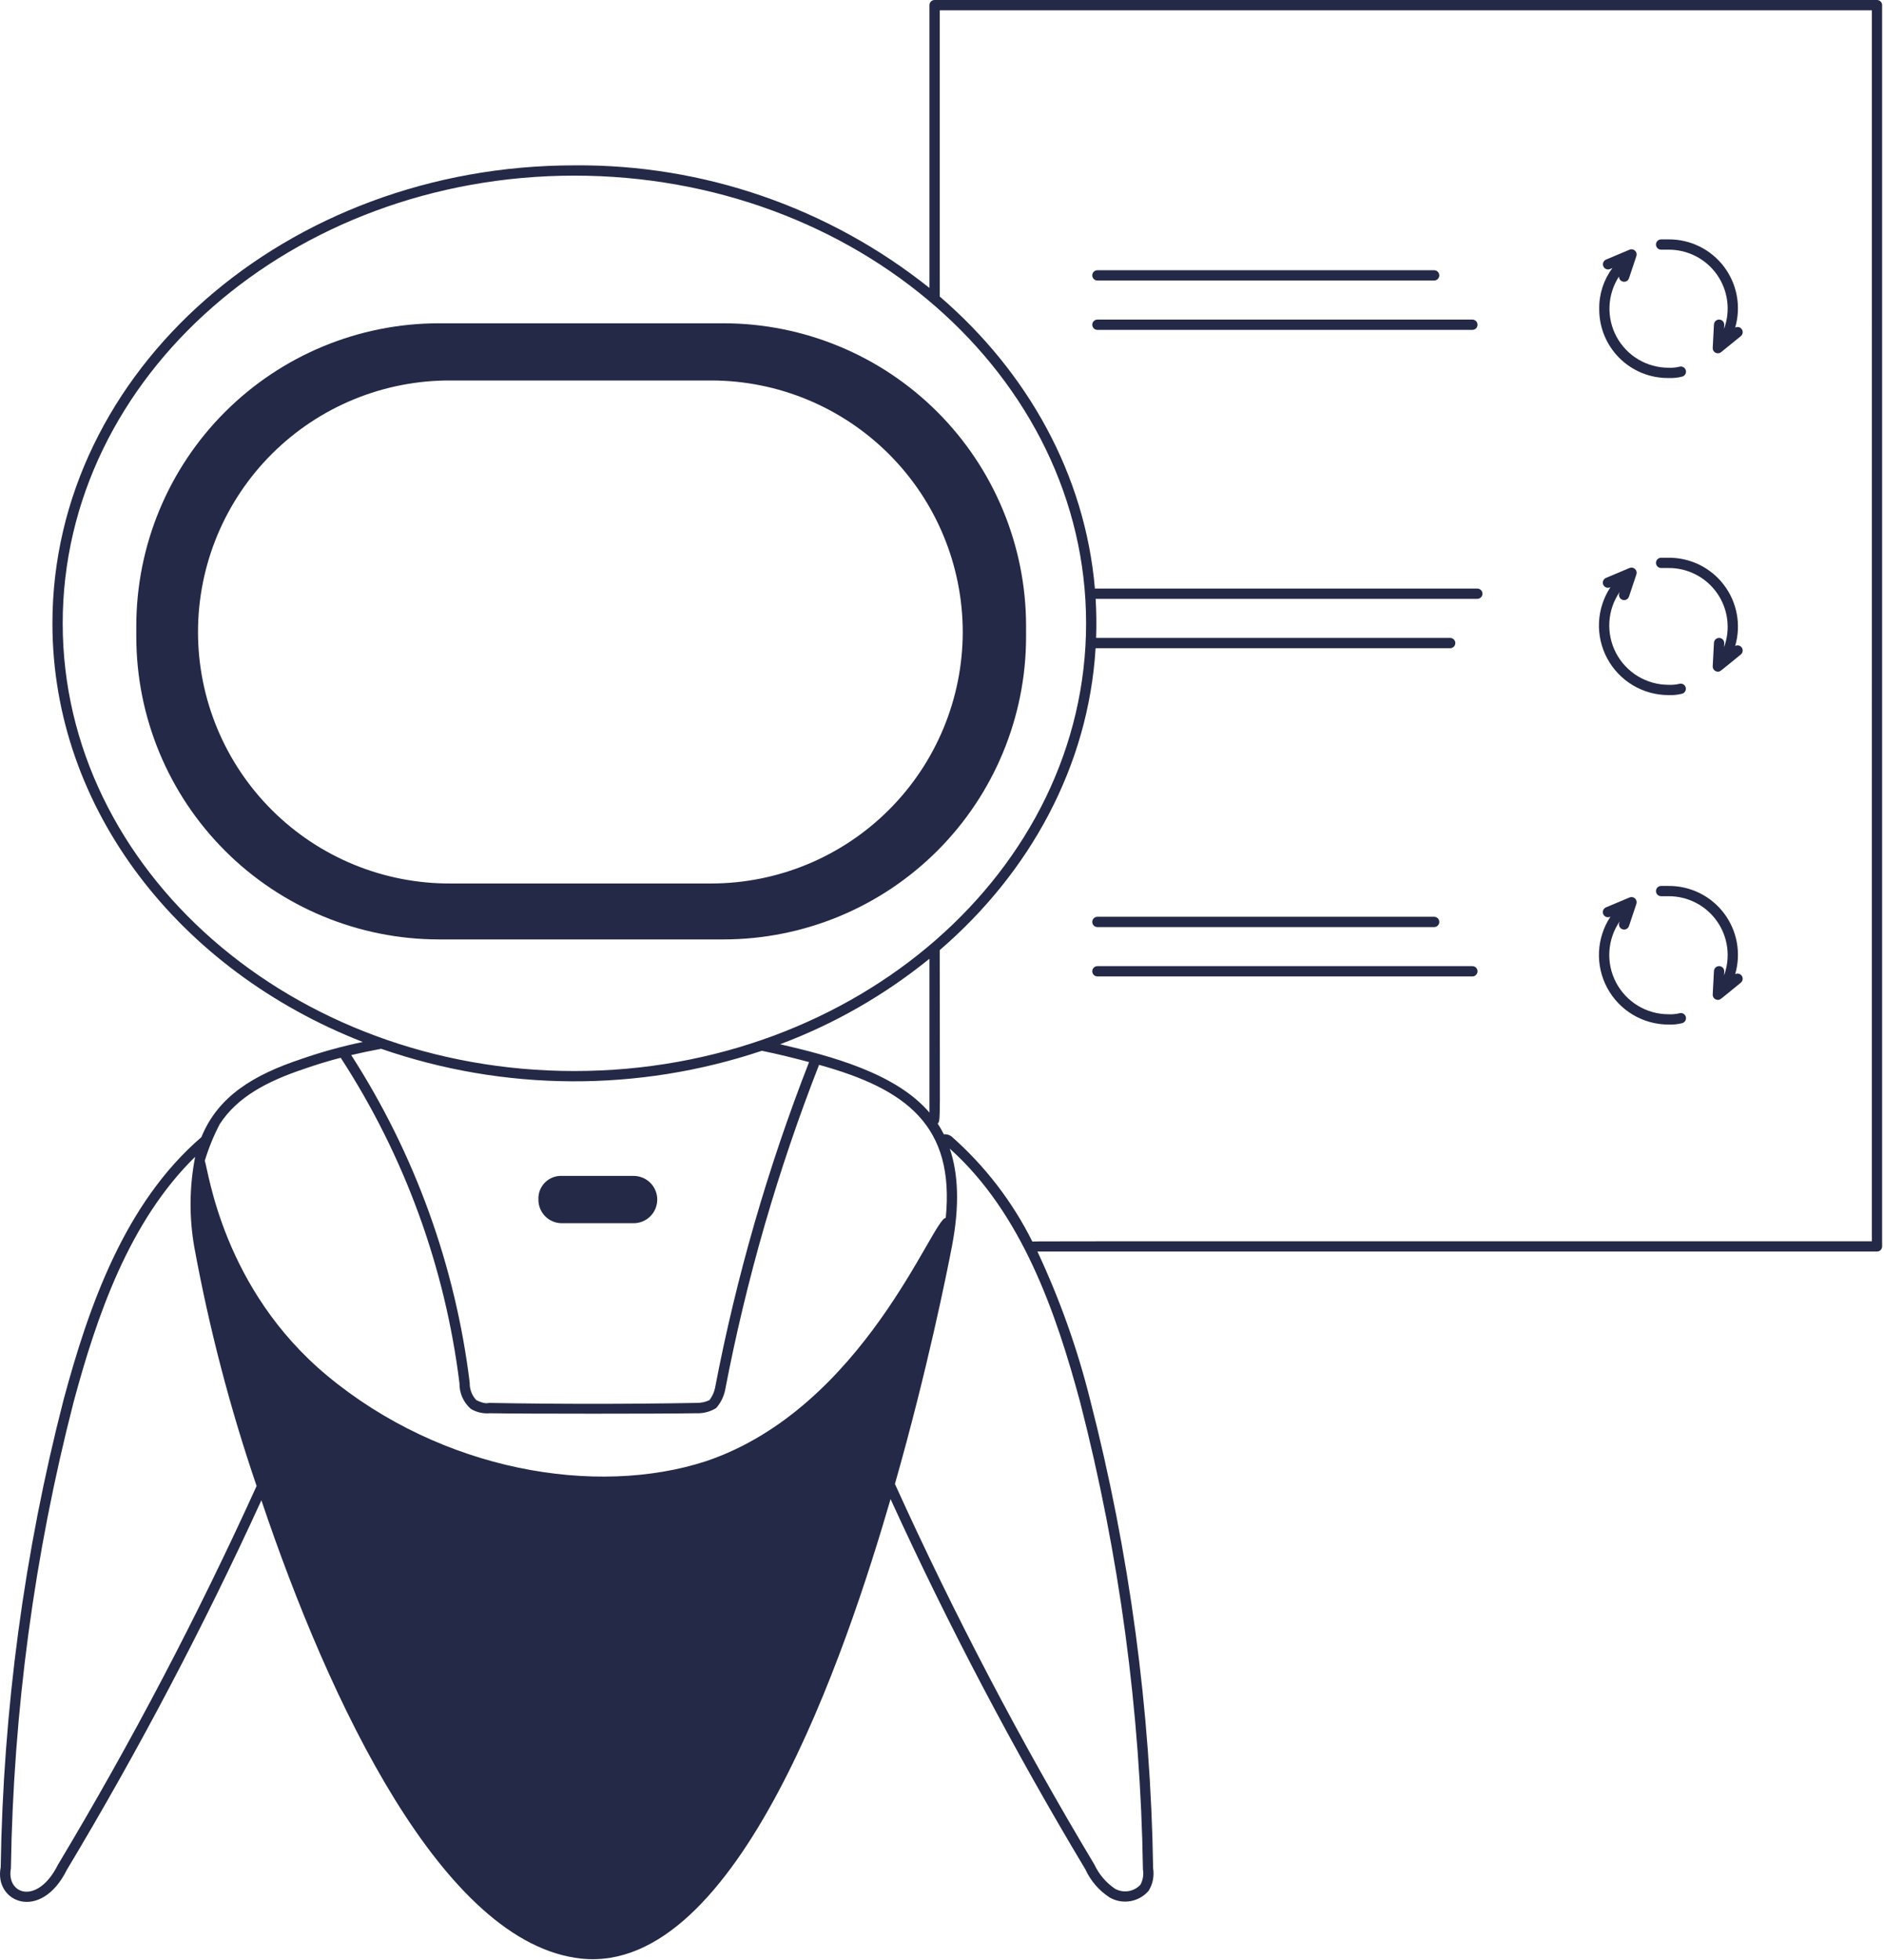
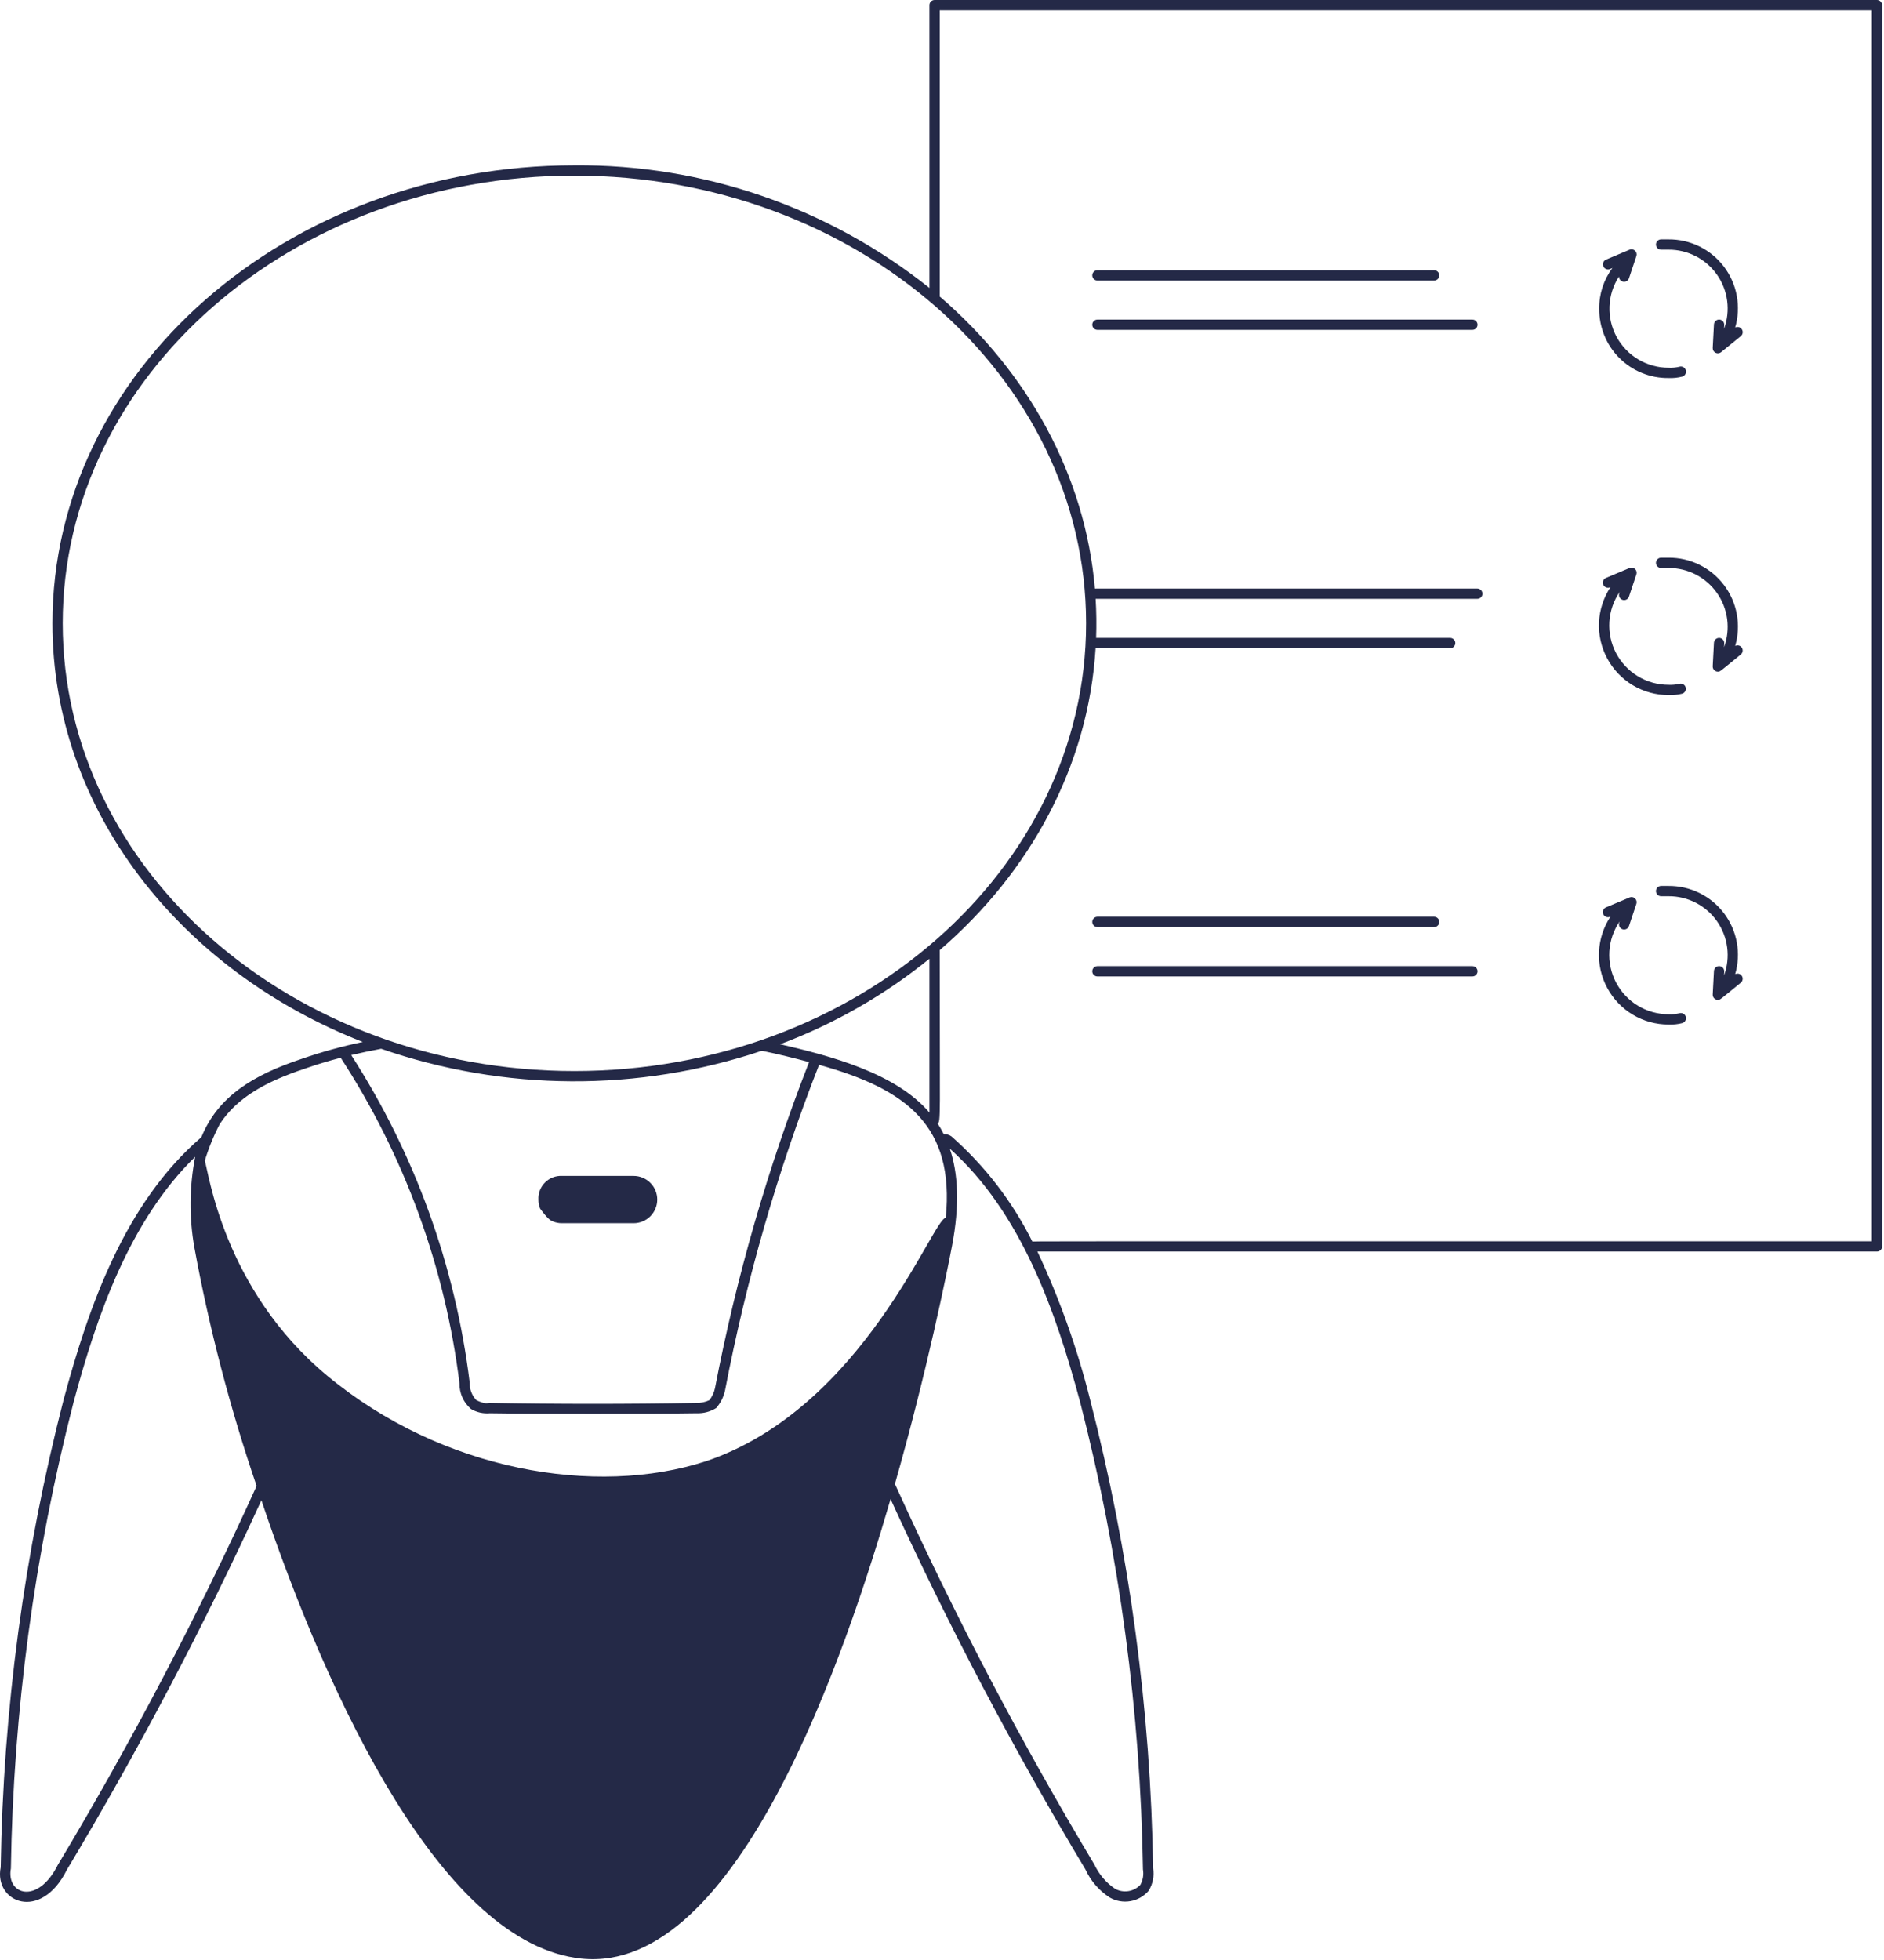
<svg xmlns="http://www.w3.org/2000/svg" width="449" height="467" viewBox="0 0 449 467" fill="none">
  <path d="M447.327 0H222.731C222.406 0 222.094 0.129 221.865 0.359C221.635 0.589 221.506 0.9 221.506 1.225V68.6C197.489 49.443 167.613 39.13 136.893 39.394C68.293 39.394 12.494 88.34 12.494 148.507C12.494 192.933 42.92 231.241 86.457 248.244C81.5 249.279 76.614 250.63 71.831 252.291C60.445 256.086 51.986 261.133 47.99 270.928C29.664 286.687 21.12 311.336 15.174 333.403C5.785 369.838 0.748 407.258 0.168 444.878C-1.505 453.208 9.723 457.986 15.944 445.457C33.011 416.997 48.486 387.611 62.295 357.435C78.502 405.566 105.604 463.141 138.527 466.625C175.99 470.564 201.781 393.071 212.242 357.151C226.069 387.401 241.571 416.855 258.677 445.378C259.931 448.115 261.939 450.437 264.467 452.072C265.961 452.927 267.707 453.234 269.403 452.939C271.099 452.644 272.639 451.766 273.757 450.457C274.739 448.857 275.113 446.957 274.813 445.104C274.232 407.401 269.185 369.899 259.777 333.384C256.743 321.272 252.545 309.482 247.243 298.177H447.327C447.652 298.177 447.964 298.048 448.194 297.818C448.423 297.589 448.552 297.277 448.552 296.952V1.225C448.552 0.9 448.423 0.589 448.194 0.359C447.964 0.129 447.652 0 447.327 0ZM14.944 148.507C14.944 89.692 69.65 41.844 136.893 41.844C204.135 41.844 258.841 89.692 258.841 148.507C258.841 207.321 204.133 255.168 136.893 255.168C69.653 255.168 14.944 207.319 14.944 148.507ZM221.506 228.418V265.065C213.497 255.665 197.974 251.571 185.92 248.785C198.802 243.958 210.819 237.08 221.506 228.418ZM90.838 249.868C120.198 260.038 152.098 260.205 181.564 250.343C185.415 251.127 189.159 252.058 192.819 253.038C182.986 278.205 175.479 304.219 170.392 330.755C170.165 331.78 169.716 332.743 169.078 333.577C168.108 334.035 167.044 334.261 165.972 334.236C149.608 334.53 133.005 334.53 116.631 334.236C116.18 334.236 115.717 334.636 113.515 333.575C112.465 332.458 111.9 330.97 111.944 329.437C108.531 301.619 98.877 274.932 83.703 251.368C85.967 250.836 88.331 250.336 90.838 249.868ZM13.797 444.281C8.964 453.951 1.44 451.373 2.596 445.143C3.174 407.644 8.19 370.345 17.541 334.026C23.036 313.62 30.771 290.972 46.512 275.6C45.121 282.705 45.053 290.004 46.309 297.134C49.851 316.437 54.813 335.452 61.156 354.025C47.098 384.986 31.286 415.12 13.797 444.281ZM168.263 348.123C142.072 356.644 105.396 350.512 77.997 327.768C53.11 307.107 49.673 278.857 48.805 276.546C49.719 273.529 50.912 270.604 52.37 267.81C56.562 261.376 63.532 257.64 72.622 254.609C75.39 253.641 78.213 252.781 81.197 252.005C96.403 275.382 106.085 301.916 109.507 329.594C109.487 330.748 109.723 331.892 110.196 332.944C110.669 333.997 111.368 334.932 112.243 335.684C113.598 336.483 115.17 336.838 116.737 336.699C124.893 336.846 157.811 336.843 165.999 336.699C167.651 336.763 169.284 336.33 170.688 335.456C171.726 334.265 172.448 332.834 172.79 331.291C177.868 304.794 185.37 278.818 195.2 253.693C216.194 259.497 227.54 268.302 225.397 290.154C222.346 290.119 205.88 335.444 168.263 348.123ZM257.411 334.016C266.778 370.412 271.805 407.788 272.388 445.366C272.607 446.625 272.392 447.92 271.777 449.041C271.017 449.853 270.006 450.387 268.906 450.556C267.806 450.726 266.681 450.521 265.711 449.974C263.591 448.527 261.898 446.536 260.811 444.21C243.248 414.921 227.378 384.649 213.281 353.542C221.045 326.279 225.673 303.156 226.874 296.906C228.763 287.064 228.344 279.538 226.357 273.66C243.509 289.012 251.683 312.738 257.411 334.016ZM446.102 295.735C237.257 295.735 246.427 295.678 246.052 295.837C241.3 286.307 234.75 277.787 226.761 270.745C226.235 270.358 225.584 270.177 224.933 270.237C224.494 269.354 224.003 268.497 223.463 267.67C224.216 267.116 223.968 266.994 223.953 226.365C245.479 207.843 259.383 182.535 261.105 154.433H345.611C345.936 154.433 346.247 154.304 346.477 154.075C346.707 153.845 346.836 153.533 346.836 153.208C346.836 152.883 346.707 152.572 346.477 152.342C346.247 152.112 345.936 151.983 345.611 151.983H261.228C261.338 148.938 261.306 145.839 261.115 142.673H352.079C352.404 142.673 352.715 142.544 352.945 142.315C353.175 142.085 353.304 141.773 353.304 141.448C353.304 141.123 353.175 140.812 352.945 140.582C352.715 140.352 352.404 140.223 352.079 140.223H260.939C258.604 113.06 244.881 88.644 223.958 70.643V2.45H446.105L446.102 295.735Z" fill="#242947" />
  <path d="M350.905 230.18H261.537C261.212 230.18 260.9 230.309 260.67 230.538C260.441 230.768 260.312 231.08 260.312 231.405C260.312 231.73 260.441 232.041 260.67 232.271C260.9 232.501 261.212 232.63 261.537 232.63H350.905C351.23 232.63 351.542 232.501 351.771 232.271C352.001 232.041 352.13 231.73 352.13 231.405C352.13 231.08 352.001 230.768 351.771 230.538C351.542 230.309 351.23 230.18 350.905 230.18Z" fill="#242947" />
  <path d="M261.537 220.872H341.791C342.116 220.872 342.428 220.743 342.657 220.513C342.887 220.283 343.016 219.972 343.016 219.647C343.016 219.322 342.887 219.01 342.657 218.781C342.428 218.551 342.116 218.422 341.791 218.422H261.537C261.212 218.422 260.9 218.551 260.67 218.781C260.441 219.01 260.312 219.322 260.312 219.647C260.312 219.972 260.441 220.283 260.67 220.513C260.9 220.743 261.212 220.872 261.537 220.872Z" fill="#242947" />
  <path d="M397.646 244.095C398.767 244.147 399.889 244.027 400.973 243.74C401.126 243.689 401.267 243.609 401.389 243.503C401.51 243.398 401.61 243.27 401.682 243.126C401.754 242.982 401.797 242.825 401.808 242.665C401.82 242.504 401.8 242.343 401.749 242.19C401.698 242.038 401.617 241.896 401.512 241.775C401.407 241.653 401.278 241.554 401.135 241.482C400.991 241.41 400.834 241.367 400.673 241.355C400.513 241.344 400.352 241.364 400.199 241.415C399.363 241.61 398.504 241.687 397.646 241.645C395.071 241.643 392.545 240.938 390.342 239.605C388.139 238.272 386.341 236.362 385.144 234.082C383.947 231.802 383.396 229.238 383.55 226.668C383.704 224.097 384.558 221.618 386.018 219.497L385.901 219.847C385.85 220 385.83 220.161 385.841 220.322C385.853 220.482 385.896 220.639 385.968 220.783C386.04 220.927 386.139 221.055 386.261 221.16C386.383 221.266 386.524 221.346 386.676 221.397C386.829 221.448 386.99 221.468 387.151 221.457C387.311 221.445 387.468 221.402 387.612 221.33C387.756 221.258 387.884 221.159 387.989 221.037C388.095 220.915 388.175 220.774 388.226 220.622L389.99 215.332C390.065 215.108 390.073 214.868 390.015 214.64C389.956 214.411 389.833 214.205 389.66 214.045C389.487 213.884 389.271 213.778 389.039 213.737C388.807 213.696 388.568 213.724 388.351 213.816L382.765 216.168C382.608 216.229 382.466 216.322 382.347 216.441C382.228 216.56 382.135 216.702 382.073 216.859C382.011 217.015 381.983 217.183 381.988 217.351C381.994 217.519 382.035 217.684 382.107 217.836C382.18 217.988 382.283 218.123 382.41 218.233C382.537 218.343 382.686 218.426 382.846 218.477C383.007 218.527 383.176 218.544 383.343 218.526C383.51 218.508 383.672 218.456 383.818 218.373C382.165 220.871 381.219 223.77 381.082 226.763C380.945 229.756 381.622 232.73 383.041 235.369C384.459 238.007 386.566 240.212 389.138 241.749C391.71 243.286 394.65 244.096 397.646 244.095Z" fill="#242947" />
  <path d="M413.534 232.087C414.252 229.63 414.385 227.039 413.923 224.521C413.46 222.003 412.416 219.628 410.872 217.586C409.328 215.544 407.328 213.891 405.032 212.76C402.735 211.629 400.206 211.05 397.646 211.071H395.882C395.557 211.071 395.246 211.2 395.016 211.43C394.786 211.659 394.657 211.971 394.657 212.296C394.657 212.621 394.786 212.932 395.016 213.162C395.246 213.392 395.557 213.521 395.882 213.521H397.646C399.912 213.507 402.146 214.042 404.159 215.082C406.172 216.121 407.903 217.632 409.204 219.487C410.505 221.342 411.336 223.484 411.627 225.731C411.919 227.977 411.661 230.261 410.876 232.386L410.925 231.465C410.934 231.304 410.911 231.143 410.857 230.991C410.803 230.839 410.72 230.699 410.612 230.579C410.505 230.46 410.374 230.362 410.229 230.293C410.084 230.223 409.926 230.183 409.765 230.175C409.604 230.166 409.443 230.189 409.291 230.243C409.14 230.297 409 230.38 408.88 230.488C408.76 230.595 408.663 230.726 408.593 230.871C408.524 231.016 408.484 231.174 408.475 231.335L408.181 236.923C408.173 237.089 408.198 237.256 408.256 237.412C408.313 237.568 408.402 237.71 408.517 237.831C408.631 237.952 408.769 238.047 408.922 238.113C409.075 238.178 409.24 238.212 409.406 238.212C409.994 238.212 409.688 238.334 414.882 234.116C415.114 233.922 415.266 233.65 415.309 233.351C415.353 233.053 415.284 232.749 415.117 232.497C414.95 232.246 414.696 232.065 414.404 231.989C414.112 231.914 413.803 231.948 413.534 232.087Z" fill="#242947" />
  <path d="M397.646 165.603C398.766 165.654 399.887 165.535 400.971 165.25C401.271 165.141 401.516 164.92 401.655 164.633C401.795 164.346 401.816 164.016 401.716 163.714C401.616 163.411 401.402 163.159 401.119 163.012C400.836 162.865 400.507 162.833 400.202 162.925C399.364 163.118 398.504 163.194 397.646 163.153C395.071 163.151 392.544 162.446 390.341 161.113C388.137 159.78 386.339 157.87 385.142 155.59C383.945 153.309 383.394 150.745 383.548 148.174C383.703 145.603 384.557 143.123 386.018 141.002L385.901 141.358C385.798 141.666 385.822 142.002 385.968 142.293C386.113 142.584 386.368 142.805 386.676 142.907C386.985 143.01 387.321 142.986 387.612 142.841C387.902 142.695 388.123 142.44 388.226 142.132L389.99 136.84C390.065 136.616 390.073 136.376 390.015 136.148C389.956 135.919 389.833 135.713 389.66 135.552C389.487 135.392 389.271 135.286 389.039 135.245C388.807 135.204 388.568 135.231 388.351 135.323L382.765 137.675C382.608 137.737 382.466 137.83 382.347 137.949C382.228 138.068 382.135 138.21 382.073 138.366C382.011 138.523 381.983 138.69 381.988 138.859C381.994 139.027 382.035 139.192 382.107 139.344C382.18 139.495 382.283 139.631 382.41 139.741C382.537 139.851 382.686 139.934 382.846 139.984C383.007 140.035 383.176 140.051 383.343 140.034C383.51 140.016 383.672 139.964 383.818 139.88C382.165 142.379 381.219 145.278 381.082 148.271C380.945 151.264 381.622 154.238 383.041 156.876C384.459 159.515 386.566 161.72 389.138 163.257C391.71 164.793 394.65 165.604 397.646 165.603Z" fill="#242947" />
  <path d="M413.534 153.892C414.252 151.434 414.385 148.843 413.923 146.325C413.46 143.808 412.416 141.433 410.872 139.391C409.328 137.349 407.328 135.696 405.032 134.565C402.735 133.434 400.206 132.855 397.646 132.876H395.882C395.557 132.876 395.246 133.005 395.016 133.234C394.786 133.464 394.657 133.776 394.657 134.101C394.657 134.425 394.786 134.737 395.016 134.967C395.246 135.196 395.557 135.326 395.882 135.326H397.646C399.912 135.312 402.146 135.847 404.159 136.886C406.172 137.925 407.903 139.437 409.204 141.292C410.505 143.146 411.336 145.289 411.627 147.535C411.919 149.782 411.661 152.065 410.876 154.191L410.925 153.269C410.934 153.108 410.911 152.947 410.857 152.796C410.803 152.644 410.72 152.504 410.612 152.384C410.505 152.264 410.374 152.167 410.229 152.097C410.084 152.028 409.926 151.988 409.765 151.979C409.604 151.971 409.443 151.994 409.291 152.048C409.14 152.101 409 152.185 408.88 152.292C408.76 152.4 408.663 152.53 408.593 152.676C408.524 152.821 408.484 152.979 408.475 153.139L408.181 158.728C408.173 158.894 408.198 159.06 408.256 159.216C408.313 159.372 408.402 159.515 408.517 159.636C408.631 159.756 408.769 159.852 408.922 159.918C409.075 159.983 409.24 160.017 409.406 160.017C409.994 160.017 409.688 160.139 414.882 155.92C415.114 155.727 415.266 155.455 415.309 155.156C415.353 154.858 415.284 154.553 415.117 154.302C414.95 154.051 414.696 153.87 414.404 153.794C414.112 153.718 413.803 153.753 413.534 153.892Z" fill="#242947" />
  <path d="M261.537 78.591H350.905C351.23 78.591 351.542 78.462 351.771 78.232C352.001 78.002 352.13 77.691 352.13 77.366C352.13 77.041 352.001 76.729 351.771 76.499C351.542 76.27 351.23 76.141 350.905 76.141H261.537C261.212 76.141 260.9 76.27 260.67 76.499C260.441 76.729 260.312 77.041 260.312 77.366C260.312 77.691 260.441 78.002 260.67 78.232C260.9 78.462 261.212 78.591 261.537 78.591Z" fill="#242947" />
  <path d="M261.537 66.833H341.791C342.116 66.833 342.428 66.704 342.657 66.474C342.887 66.244 343.016 65.933 343.016 65.608C343.016 65.283 342.887 64.971 342.657 64.742C342.428 64.512 342.116 64.383 341.791 64.383H261.537C261.212 64.383 260.9 64.512 260.67 64.742C260.441 64.971 260.312 65.283 260.312 65.608C260.312 65.933 260.441 66.244 260.67 66.474C260.9 66.704 261.212 66.833 261.537 66.833Z" fill="#242947" />
  <path d="M397.646 90.061C398.767 90.113 399.889 89.993 400.973 89.706C401.126 89.655 401.267 89.575 401.389 89.469C401.51 89.364 401.61 89.235 401.682 89.091C401.754 88.948 401.797 88.791 401.808 88.63C401.82 88.47 401.8 88.309 401.749 88.156C401.698 88.003 401.617 87.862 401.512 87.741C401.407 87.619 401.278 87.519 401.135 87.447C400.991 87.375 400.834 87.332 400.673 87.321C400.513 87.31 400.352 87.33 400.199 87.381C399.363 87.575 398.504 87.653 397.646 87.611C395.113 87.612 392.627 86.93 390.45 85.635C388.273 84.341 386.485 82.483 385.276 80.257C384.067 78.031 383.481 75.52 383.58 72.99C383.679 70.459 384.46 68.001 385.84 65.877C385.833 66.17 385.932 66.456 386.118 66.682C386.304 66.909 386.565 67.061 386.854 67.111C387.142 67.162 387.44 67.107 387.691 66.957C387.943 66.807 388.133 66.571 388.226 66.293L389.99 61.004C390.065 60.78 390.073 60.54 390.015 60.312C389.956 60.083 389.833 59.877 389.66 59.717C389.487 59.556 389.271 59.45 389.039 59.409C388.807 59.368 388.568 59.396 388.351 59.487L382.765 61.839C382.617 61.902 382.482 61.993 382.369 62.107C382.256 62.222 382.166 62.357 382.105 62.506C382.045 62.655 382.014 62.815 382.015 62.976C382.016 63.137 382.048 63.296 382.111 63.444C382.173 63.593 382.264 63.727 382.379 63.84C382.493 63.953 382.629 64.043 382.778 64.104C382.927 64.164 383.086 64.195 383.247 64.194C383.408 64.193 383.567 64.161 383.716 64.098L384.284 63.853C382.193 66.648 381.086 70.056 381.136 73.546C381.111 75.721 381.522 77.879 382.343 79.893C383.164 81.908 384.379 83.738 385.917 85.276C387.455 86.814 389.285 88.03 391.299 88.852C393.313 89.674 395.471 90.085 397.646 90.061Z" fill="#242947" />
  <path d="M395.882 59.484H397.646C399.912 59.47 402.146 60.006 404.159 61.045C406.172 62.084 407.903 63.596 409.204 65.45C410.505 67.305 411.336 69.448 411.627 71.694C411.919 73.941 411.661 76.224 410.876 78.349L410.925 77.428C410.942 77.103 410.83 76.785 410.612 76.543C410.395 76.301 410.09 76.155 409.765 76.138C409.44 76.121 409.122 76.233 408.88 76.451C408.638 76.668 408.492 76.973 408.475 77.298L408.181 82.887C408.169 83.123 408.226 83.358 408.344 83.563C408.463 83.767 408.638 83.933 408.849 84.041C409.06 84.148 409.298 84.192 409.533 84.167C409.768 84.142 409.992 84.05 410.176 83.901L414.88 80.079C415.114 79.886 415.269 79.614 415.314 79.314C415.359 79.014 415.291 78.708 415.123 78.455C414.955 78.202 414.7 78.02 414.406 77.945C414.112 77.87 413.801 77.907 413.532 78.048C414.25 75.591 414.383 72.999 413.92 70.482C413.458 67.964 412.413 65.589 410.869 63.547C409.326 61.505 407.326 59.852 405.029 58.721C402.733 57.59 400.204 57.011 397.644 57.032H395.88C395.555 57.032 395.243 57.161 395.014 57.391C394.784 57.62 394.655 57.932 394.655 58.257C394.655 58.582 394.784 58.893 395.014 59.123C395.243 59.353 395.555 59.482 395.88 59.482L395.882 59.484Z" fill="#242947" />
-   <path d="M133.953 291.425H151.002C152.497 291.425 153.93 290.831 154.987 289.775C156.044 288.718 156.637 287.285 156.637 285.79C156.637 284.296 156.044 282.862 154.987 281.805C153.93 280.749 152.497 280.155 151.002 280.155H133.953C133.203 280.118 132.453 280.238 131.753 280.508C131.052 280.778 130.416 281.192 129.885 281.723C129.355 282.254 128.941 282.89 128.671 283.59C128.401 284.291 128.28 285.04 128.318 285.79C128.309 286.532 128.45 287.269 128.73 287.956C129.01 288.643 129.425 289.268 129.95 289.793C130.475 290.318 131.099 290.733 131.787 291.013C132.474 291.293 133.21 291.433 133.953 291.425Z" fill="#242947" />
-   <path d="M244.536 151.741V149.107C244.518 129.997 236.919 111.675 223.407 98.161C209.895 84.647 191.574 77.045 172.464 77.023H104.555C85.445 77.045 67.124 84.647 53.612 98.161C40.1 111.675 32.502 129.997 32.483 149.107V151.753C32.508 170.859 40.11 189.175 53.621 202.684C67.132 216.193 85.449 223.791 104.555 223.813H172.464C191.572 223.791 209.891 216.191 223.403 202.68C236.914 189.168 244.514 170.849 244.536 151.741ZM229.446 150.577C229.425 166.462 223.104 181.69 211.871 192.921C200.638 204.152 185.409 210.469 169.524 210.487H107.495C99.594 210.538 91.761 209.025 84.447 206.036C77.132 203.048 70.481 198.642 64.876 193.073C59.271 187.504 54.823 180.881 51.788 173.586C48.752 166.291 47.19 158.468 47.19 150.566C47.19 142.665 48.752 134.842 51.788 127.547C54.823 120.252 59.271 113.629 64.876 108.06C70.481 102.491 77.132 98.085 84.447 95.096C91.761 92.108 99.594 90.595 107.495 90.645H169.524C185.413 90.663 200.646 96.983 211.88 108.219C223.114 119.455 229.431 134.689 229.446 150.577Z" fill="#242947" />
+   <path d="M133.953 291.425H151.002C152.497 291.425 153.93 290.831 154.987 289.775C156.044 288.718 156.637 287.285 156.637 285.79C156.637 284.296 156.044 282.862 154.987 281.805C153.93 280.749 152.497 280.155 151.002 280.155H133.953C133.203 280.118 132.453 280.238 131.753 280.508C131.052 280.778 130.416 281.192 129.885 281.723C129.355 282.254 128.941 282.89 128.671 283.59C128.401 284.291 128.28 285.04 128.318 285.79C128.309 286.532 128.45 287.269 128.73 287.956C130.475 290.318 131.099 290.733 131.787 291.013C132.474 291.293 133.21 291.433 133.953 291.425Z" fill="#242947" />
</svg>